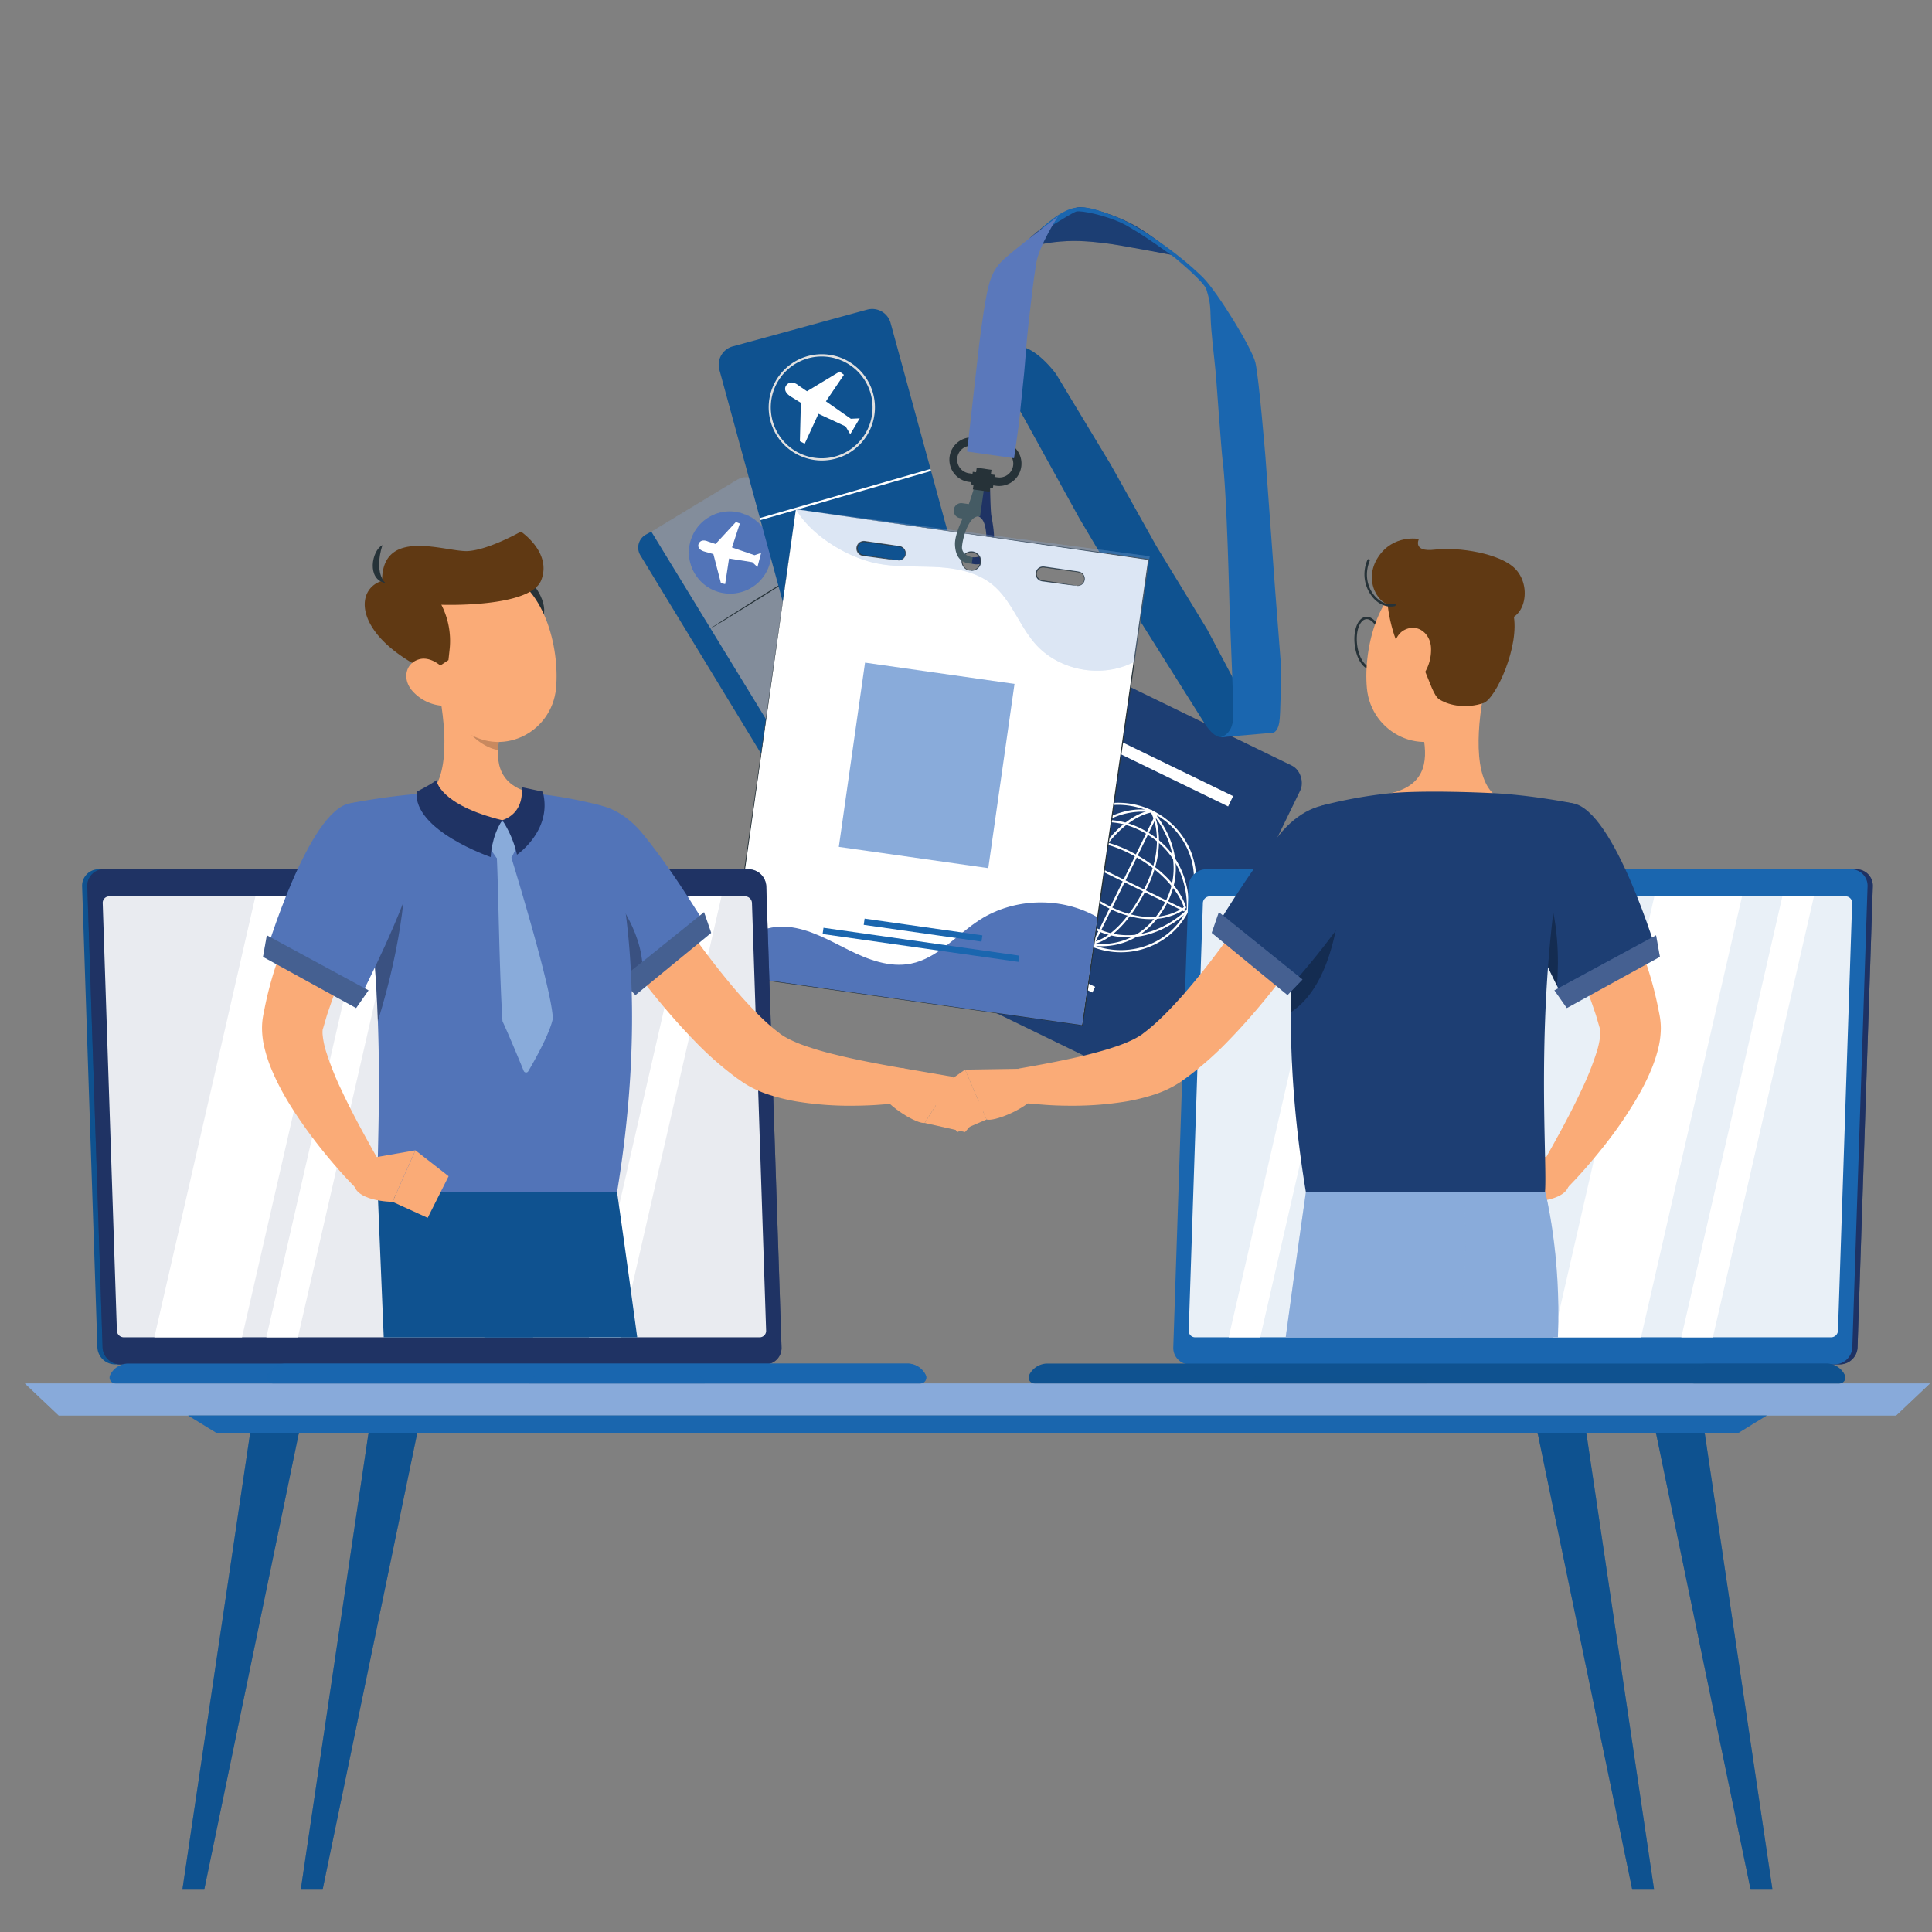
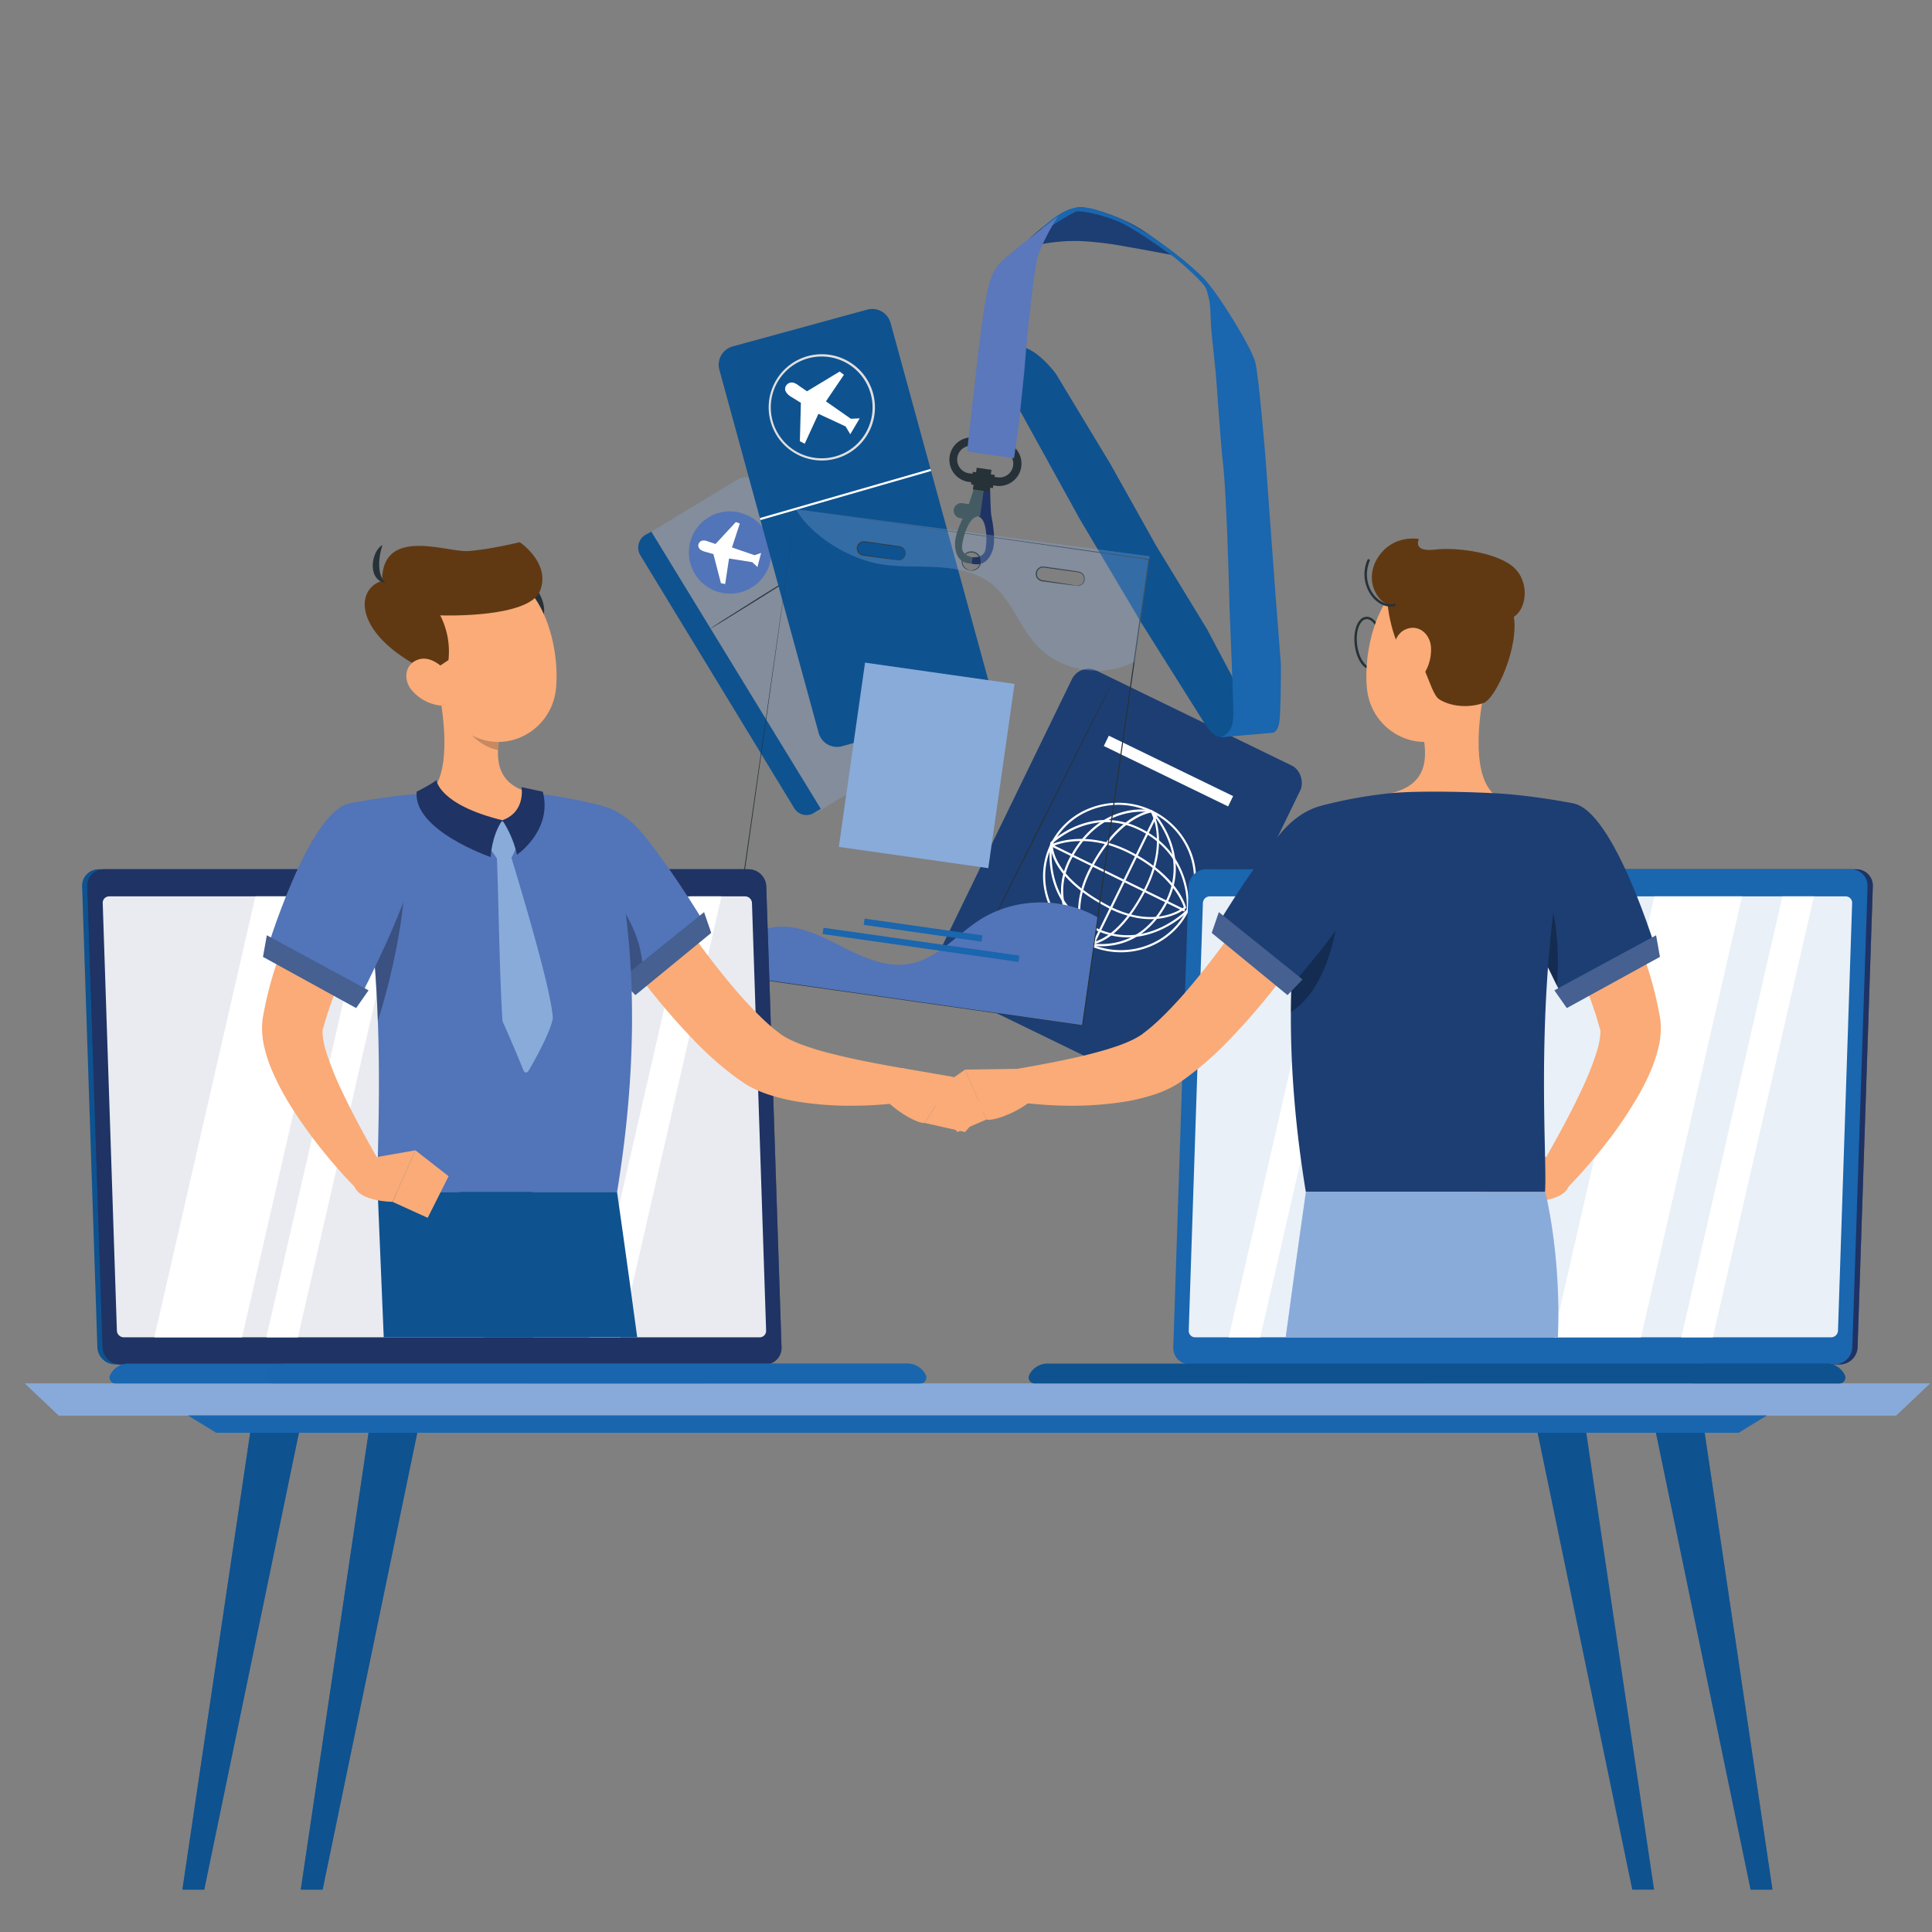
<svg xmlns="http://www.w3.org/2000/svg" id="Layer_1" data-name="Layer 1" viewBox="0 0 1200 1200">
  <rect x="0" y="0" width="1200" height="1200" fill="#808080" stroke="none" />
  <defs>
    <style>.cls-1,.cls-10,.cls-11,.cls-21,.cls-25,.cls-26,.cls-33{opacity:0.3;}.cls-14,.cls-2,.cls-33{fill:#89abda;}.cls-11,.cls-18,.cls-3,.cls-30,.cls-31{fill:#0f5290;}.cls-22,.cls-23,.cls-4{fill:#fff;}.cls-26,.cls-5{fill:#263238;}.cls-6{fill:#5274b8;}.cls-7{fill:#e0e0e0;}.cls-10,.cls-8{fill:#1d3e73;}.cls-29,.cls-9{fill:#1f3364;}.cls-12,.cls-17,.cls-20,.cls-21{fill:#1a66af;}.cls-13{fill:none;}.cls-14,.cls-17,.cls-18{opacity:0.5;}.cls-15{fill:#455b64;}.cls-16{fill:#5a78bb;}.cls-19,.cls-20,.cls-29,.cls-30{opacity:0.6;}.cls-22{opacity:0.9;}.cls-23,.cls-32{opacity:0.4;}.cls-24{fill:#faab77;}.cls-27,.cls-31{opacity:0.2;}.cls-28{fill:#603913;}</style>
  </defs>
  <g class="cls-1">
    <rect class="cls-2" x="440.2" y="299.72" width="86.44" height="201.85" rx="11.83" transform="translate(-137.83 309.72) rotate(-31.32)" />
    <path class="cls-2" d="M474,302.08l-.22-.29c-.15-.19-.33-.51-.64-.87a12.26,12.26,0,0,0-3.14-2.74,11.75,11.75,0,0,0-10.7-.72,42.54,42.54,0,0,0-4.29,2.48L404.17,331A11.62,11.62,0,0,0,399,343.43a13.41,13.41,0,0,0,2.06,4.53q5.35,8.81,11.15,18.28l24.58,40.34L493.1,499a13,13,0,0,0,2.23,2.67,12.32,12.32,0,0,0,2.93,1.86,11.5,11.5,0,0,0,6.77.79c2.31-.34,4.23-1.71,6.26-2.92l6-3.66,23.6-14.36,11.5-7,5.67-3.45,2.81-1.71c.93-.57,1.88-1.12,2.72-1.75a11.52,11.52,0,0,0,4.25-11.16,11.64,11.64,0,0,0-1-2.94c-.46-.9-1-1.8-1.58-2.7l-3.26-5.37c-17.27-28.44-32.83-54-45.9-75.56l-30.89-51-8.37-13.87-2.16-3.62c-.48-.82-.71-1.24-.71-1.24s.27.4.77,1.2l2.22,3.59,8.48,13.8,31.08,50.86,46,75.48,3.26,5.36c.55.9,1.11,1.78,1.62,2.76a12.5,12.5,0,0,1,1,3.1A12.2,12.2,0,0,1,564,470c-.9.67-1.85,1.22-2.78,1.79l-2.81,1.71L552.75,477l-11.5,7-23.59,14.37-6,3.66c-1,.6-2,1.24-3.06,1.81a11.3,11.3,0,0,1-3.43,1.2,12.21,12.21,0,0,1-7.18-.83,13.07,13.07,0,0,1-3.1-2,13.4,13.4,0,0,1-2.37-2.83l-56.25-92.48c-8.64-14.21-16.85-27.72-24.53-40.37l-11.12-18.3a14,14,0,0,1-2.11-4.7,12.11,12.11,0,0,1,5.42-12.93l51-30.9a42.35,42.35,0,0,1,4.34-2.47,12.21,12.21,0,0,1,4.28-.94,11.81,11.81,0,0,1,9.71,4.58A13.5,13.5,0,0,1,474,302.08Z" />
  </g>
  <path class="cls-3" d="M404.54,330.19l36.93,60.42,68.35,111.8L505.44,505a8.88,8.88,0,0,1-12.11-3l-95.59-157.1a9.22,9.22,0,0,1,3.54-12.92Z" />
  <line class="cls-4" x1="441" y1="390.54" x2="503.7" y2="351.35" />
  <path class="cls-5" d="M503.7,351.35c.1.16-13.85,9.06-31.16,19.89S441.1,390.7,441,390.54s13.85-9.06,31.17-19.89S503.6,351.18,503.7,351.35Z" />
  <circle class="cls-6" cx="453.49" cy="343.07" r="25.31" transform="translate(-114.79 363.26) rotate(-39.14)" />
  <path class="cls-6" d="M462.34,319.37a1.76,1.76,0,0,1-.4-.1l-1.16-.33a12.48,12.48,0,0,0-1.89-.46,18.58,18.58,0,0,0-2.63-.4,24.07,24.07,0,0,0-7.24.3,25.19,25.19,0,0,0-8.89,3.52,24.93,24.93,0,0,0-8.05,8.24,25.25,25.25,0,0,0-3.56,12.69,23.56,23.56,0,0,0,1,7.11,28.8,28.8,0,0,0,1.27,3.5,28.36,28.36,0,0,0,1.86,3.3,24.85,24.85,0,0,0,27.64,10.33,26.52,26.52,0,0,0,3.57-1.28,28.4,28.4,0,0,0,3.25-1.8,23.48,23.48,0,0,0,5.4-4.73,25.14,25.14,0,0,0,.56-31.9,24.39,24.39,0,0,0-5.27-5,20.16,20.16,0,0,0-2.25-1.42,13.1,13.1,0,0,0-1.73-.89l-1.09-.51-.37-.19s.14,0,.39.12l1.12.45a11.84,11.84,0,0,1,1.78.84,18.35,18.35,0,0,1,2.3,1.38,23.64,23.64,0,0,1,5.42,5,25.54,25.54,0,0,1,5.34,20.32A25.56,25.56,0,0,1,473,359.67a24,24,0,0,1-5.53,4.87,27.61,27.61,0,0,1-3.33,1.86,28.44,28.44,0,0,1-3.66,1.32,25.47,25.47,0,0,1-28.4-10.61,29.83,29.83,0,0,1-1.9-3.39,28.68,28.68,0,0,1-1.29-3.6,23.81,23.81,0,0,1-1-7.29,25.42,25.42,0,0,1,12-21.35A25.26,25.26,0,0,1,449,318a24,24,0,0,1,7.34-.19,17.81,17.81,0,0,1,2.64.47,12.19,12.19,0,0,1,1.89.53l1.14.4C462.22,319.3,462.35,319.35,462.34,319.37Z" />
  <path class="cls-4" d="M433.85,338s-1.32,3.16,3.86,4.63l5.38,1.51,4.7,18.1,2.62.52,2.41-15.86,14.42,2.27,3.22,3,2.28-8.71-4.09,1.38-14-4.82,4.86-14.85-2.45-.92-12.62,13.62-4.66-1.54S435.31,334.06,433.85,338Z" />
  <path class="cls-3" d="M553.16,200.61l61.69,225.5a11.83,11.83,0,0,1-8.29,14.53L523,463.49a11.83,11.83,0,0,1-14.53-8.29L446.82,229.7a11.83,11.83,0,0,1,8.29-14.54l83.51-22.84A11.83,11.83,0,0,1,553.16,200.61Z" />
  <path class="cls-7" d="M505.67,285.67a33,33,0,1,1,9.55,0A32.83,32.83,0,0,1,505.67,285.67Zm9.19-63.91a31.61,31.61,0,1,0,14.3,5.88A31.67,31.67,0,0,0,514.86,221.76Z" />
  <path class="cls-4" d="M488.27,239.46s-2.73,3.4,3.1,7l6.07,3.74-.62,23.85,3,1.56,8.54-18.59,16.87,7.85,2.89,4.84,5.86-9.87-5.5.26L513,249.28l11.19-16.5-2.68-2-20.26,12.25-5.18-3.53S491.43,235.2,488.27,239.46Z" />
  <rect class="cls-4" x="470.02" y="306.47" width="110.26" height="1.33" transform="translate(-64.48 157.28) rotate(-16.06)" />
  <rect class="cls-8" x="615.03" y="435.09" width="157.78" height="218.48" rx="11.49" transform="translate(307.8 -248.6) rotate(25.92)" />
  <path class="cls-4" d="M689.38,591a48.54,48.54,0,0,1-9.13-2.21c-24.84-8.59-38.26-35.2-29.91-59.33a45.32,45.32,0,0,1,23.9-26.38,48.67,48.67,0,0,1,63.69,22,45.32,45.32,0,0,1,2.5,35.51l-.63-.22.63.22C733.1,581.81,711.38,594.14,689.38,591Zm11.74-90.63a46.57,46.57,0,0,0-26.32,3.91,44.07,44.07,0,0,0-23.21,25.61c-8.1,23.44,4.95,49.3,29.1,57.65a48,48,0,0,0,8.88,2.15c21.39,3,42.49-8.93,49.6-29.5h0a44,44,0,0,0-2.42-34.48,46.81,46.81,0,0,0-26.67-23.17A47.94,47.94,0,0,0,701.12,500.37Z" />
  <path class="cls-4" d="M694.05,581.76a48,48,0,0,1-15.48-5.06c-32.59-16.93-26.23-52.85-26.16-53.21l0-.2.14-.15c.25-.25,25.38-24.78,57.26-7.94s28.56,50,28.52,50.29l0,.23-.16.16C738,566.11,719.23,585.35,694.05,581.76Zm-40.37-57.82c-.46,2.91-4.93,35.77,25.5,51.58s55.65-8.17,57.89-10.4c.23-2.9,1.83-33.07-27.84-48.74S655.78,522,653.68,523.94Z" />
  <path class="cls-4" d="M708,570.43A64.56,64.56,0,0,1,686.59,563c-34.75-18.72-34-37.14-34-37.92l0-.38.34-.17c.21-.1,21.13-10.31,50,4.79s33.53,33.43,33.72,34.21l.09.38-.3.27C736.37,564.32,726.21,573,708,570.43Zm-54.07-44.86c.11,2.73,2.1,19.48,33.28,36.27,28.44,15.31,45.57,3.56,48.08,1.62-.85-2.76-7-19.37-32.93-32.94C676.17,516.82,656.81,524.31,653.94,525.57Z" />
  <rect class="cls-4" x="693.88" y="499.41" width="1.33" height="91.93" transform="translate(-100.85 929.01) rotate(-63.89)" />
  <path class="cls-4" d="M678.35,587.34a24.92,24.92,0,0,1-3.11-.61l-.24-.12c-.27-.22-27.48-22.66-10.3-54.44,9.94-18.39,23.19-25.27,32.55-27.79a41.83,41.83,0,0,1,18.18-1.07l.19,0,.14.14c.27.27,26.23,27.39,8.16,59.36-9.44,16.7-22.16,22.31-31.17,24.07A43.76,43.76,0,0,1,678.35,587.34Zm-2.62-1.85c2.17.53,30.08,6.69,47-23.29S717,506.75,715,504.57c-2.64-.48-31.3-4.65-49.08,28.23C649.75,562.61,673.9,583.94,675.73,585.49Z" />
  <path class="cls-4" d="M675.05,586.72l-.17-.24c-.13-.19-13.12-19.05,2.26-47.86,17.77-33.3,37.27-35.26,38.09-35.33l.41,0,.22.35c.11.2,11.45,19.72-4.48,50-18.38,35-35.33,33.2-36,33.1Zm39.87-82c-2.92.49-20.63,4.63-36.6,34.56-7.85,14.71-8.06,26.59-6.85,34a33.62,33.62,0,0,0,4.32,12.25c2.29,0,17.81-.83,34.41-32.42,8.14-15.48,8.93-27.91,8.16-35.61A35.88,35.88,0,0,0,714.92,504.68Z" />
  <rect class="cls-4" x="649.7" y="544.36" width="91.3" height="1.33" transform="matrix(0.44, -0.9, 0.9, 0.44, -98.29, 933.22)" />
-   <rect class="cls-4" x="652.62" y="606.64" width="28.08" height="3.93" transform="translate(333.15 -230.21) rotate(25.92)" />
  <path class="cls-5" d="M593.94,617.19c-.17-.09,21.6-43.89,48.63-97.82s49.08-97.61,49.25-97.53-21.6,43.88-48.63,97.84S594.11,617.27,593.94,617.19Z" />
  <rect class="cls-4" x="682.79" y="475.39" width="85.84" height="7.12" transform="translate(282.41 -269.07) rotate(25.92)" />
  <path class="cls-9" d="M615,304.05s.23,13.09.71,16,3.12,15,.81,21.72-6.44,10-13.14,8.3l.4-4s7.18,1,8.29-4.67.81-15.19-2.11-18.91a5.55,5.55,0,0,0-3.45-2.14L609,303.19Z" />
  <path class="cls-8" d="M731.35,159s-36.1-6.92-44.55-7.9-17.19-2-28.06-1.09-18.5,2.81-22.79,5.92l3.88-8.23s21.8-19.85,31.88-18.95,27.69,7.43,38,14.27S731.35,159,731.35,159Z" />
  <path class="cls-10" d="M731.35,159s-36.1-6.92-44.55-7.9-17.19-2-28.06-1.09-18.5,2.81-22.79,5.92l3.88-8.23s21.8-19.85,31.88-18.95,27.69,7.43,38,14.27S731.35,159,731.35,159Z" />
  <path class="cls-3" d="M772.1,433.08,749.81,391l-31.68-51.95L689.8,288.45l-33.88-56.11s-15.23-21.14-27.6-16.58a11.51,11.51,0,0,0-4.07,7.77l-.66,16.19c0-1.13,10.82,16.91,10.82,16.91l36.09,65.42,38.56,65s34.6,55,37.78,60.08,8.22,12.9,14.91,10.32a11.23,11.23,0,0,0,7-12.78C768,441.06,772.1,433.08,772.1,433.08Z" />
  <path class="cls-11" d="M772.1,433.08,749.81,391l-31.68-51.95L689.8,288.45l-33.88-56.11s-15.23-21.14-27.6-16.58a11.51,11.51,0,0,0-4.07,7.77l-.66,16.19c0-1.13,10.82,16.91,10.82,16.91l36.09,65.42,38.56,65s34.6,55,37.78,60.08,8.22,12.9,14.91,10.32a11.23,11.23,0,0,0,7-12.78C768,441.06,772.1,433.08,772.1,433.08Z" />
  <path class="cls-12" d="M795.6,415.47h0c0-1.65,0-2.64,0-2.64L792,366.27,786,284s-4.06-49.6-6.25-58.78-23.58-43.76-32.37-52.68c-2.8-2.84-9.8-9.13-13.42-11.94h0s-24.27-19.9-42.54-26.59-25-9.66-44.11,7.42l-2.8,4.35s21-13.61,24-14.4,17.79,2.23,28.34,7.23S729.68,160,729.76,160.1c5.3,4.43,18.44,15.71,19.58,19.73,1.43,5,2.38,7.43,2.56,15.95.24,11,2.31,25.76,3.3,36.75,0,0,3.54,48.52,4.09,52.48,2.77,20.21,4.4,92.47,4.4,92.47s2.47,60.56,2.36,63.89,1,13.54-7.85,16.56l32.5-2.82s2.84-.34,3.88-6.33C795.43,443.87,795.58,422.92,795.6,415.47Z" />
-   <path class="cls-4" d="M494.35,316.31,453.19,605.47l219.09,31.19,41.16-289.17Zm63.09,31.63-21.33-3a4.33,4.33,0,1,1,1.22-8.58l21.33,3a4.33,4.33,0,0,1-1.22,8.58Zm45,6.41a5.82,5.82,0,1,1,6.59-5A5.84,5.84,0,0,1,602.45,354.35Zm66.21,9.42-21.33-3a4.33,4.33,0,1,1,1.22-8.58l21.33,3a4.33,4.33,0,0,1-1.22,8.58Z" />
  <path class="cls-13" d="M494.35,316.31,453.19,605.47l219.09,31.19,41.16-289.17Zm63.09,31.63-21.33-3a4.33,4.33,0,1,1,1.22-8.58l21.33,3a4.33,4.33,0,0,1-1.22,8.58Zm45,6.41a5.82,5.82,0,1,1,6.59-5A5.84,5.84,0,0,1,602.45,354.35Zm66.21,9.42-21.33-3a4.33,4.33,0,1,1,1.22-8.58l21.33,3a4.33,4.33,0,0,1-1.22,8.58Z" />
  <path class="cls-5" d="M668.66,363.77a5.4,5.4,0,0,0,2.61-.6,4.16,4.16,0,0,0,1.92-2.37,4.12,4.12,0,0,0-2.6-5.17,22,22,0,0,0-2.62-.43l-5.91-.81-13.56-1.9a4,4,0,0,0-3.62,6.53,4.09,4.09,0,0,0,2.57,1.41l11,1.65,7.45,1.17,2,.35a2.86,2.86,0,0,1,.69.17,3.18,3.18,0,0,1-.71,0l-2-.23-7.48-.95-11.07-1.5a4.67,4.67,0,0,1-2.39-8.23,4.64,4.64,0,0,1,3.63-1l13.55,1.95,5.9.88a19,19,0,0,1,2.71.49,4.54,4.54,0,0,1,2.8,5.8,4.37,4.37,0,0,1-2.16,2.47,4.22,4.22,0,0,1-2,.48A2.17,2.17,0,0,1,668.66,363.77Z" />
  <path class="cls-5" d="M602.45,354.35c0-.07.53,0,1.42-.12a5.81,5.81,0,0,0,3.32-1.68,5.6,5.6,0,0,0,1.46-5.09A5.5,5.5,0,0,0,598.42,346a5.6,5.6,0,0,0,0,5.3,5.85,5.85,0,0,0,2.71,2.54c.83.37,1.35.44,1.33.51s-.13,0-.37,0a4.29,4.29,0,0,1-1.06-.25,5.85,5.85,0,0,1-3-2.55,6.08,6.08,0,0,1-.12-5.84,6.12,6.12,0,0,1,11.42,1.62,6.06,6.06,0,0,1-1.75,5.58,5.84,5.84,0,0,1-3.63,1.6,4.21,4.21,0,0,1-1.08-.05C602.57,354.4,602.45,354.37,602.45,354.35Z" />
  <path class="cls-5" d="M557.44,347.94a5.4,5.4,0,0,0,2.61-.6A4.16,4.16,0,0,0,562,345a4.12,4.12,0,0,0-2.6-5.17,22,22,0,0,0-2.62-.43l-5.91-.81-13.56-1.9a4,4,0,0,0-3.62,6.53,4.09,4.09,0,0,0,2.57,1.41l11,1.64,7.45,1.18,2,.35a2.36,2.36,0,0,1,.69.17,3.18,3.18,0,0,1-.71,0l-2-.23-7.48-.95-11.07-1.5a4.67,4.67,0,1,1,1.24-9.25l13.55,1.95,5.9.88a19,19,0,0,1,2.71.49,4.54,4.54,0,0,1,2.8,5.8,4.37,4.37,0,0,1-2.16,2.47,4.22,4.22,0,0,1-2,.48A2.56,2.56,0,0,1,557.44,347.94Z" />
  <path class="cls-5" d="M494.35,316.31l219.13,30.9.28,0,0,.28c-11.62,81.79-25.8,181.57-41.09,289.15v0l0,.34-.35,0L453.15,605.78l-.31,0,0-.31C477.46,434.08,494,319,494.35,316.31,494,319,477.71,434.11,453.5,605.52l-.27-.35,219.1,31.15-.39.29v0C687.28,529,701.5,429.24,713.16,347.45l.24.32Z" />
  <path class="cls-6" d="M456.84,593.79c3.8-12.94,19.17-19.39,32.59-18.1S514.93,584,527,590s25.54,11.17,38.76,8.54c16.73-3.33,28.42-18,42.79-27.22,21.58-13.81,50.9-14.45,73.07-1.61l-9.54,67L453.19,605.47Z" />
  <rect class="cls-12" x="536.38" y="575.77" width="73.88" height="3.92" transform="translate(87.13 -75.03) rotate(8.1)" />
  <rect class="cls-12" x="510.59" y="584.9" width="122.87" height="3.92" transform="translate(88.41 -74.75) rotate(8.1)" />
  <g class="cls-1">
    <path class="cls-2" d="M494.35,316.31c9.43,16.1,31.27,29.57,49.52,33.47,12.18,2.6,24.78,1.78,37.21,2.4s25.4,2.95,35.11,10.74c11.94,9.58,16.75,25.51,26.88,37,14.92,16.89,41.85,21.67,61.68,11l9.31-65.43Zm63.09,31.63-21.33-3a4.33,4.33,0,1,1,1.22-8.58l21.33,3a4.33,4.33,0,0,1-1.22,8.58Zm45,6.41a5.82,5.82,0,1,1,6.59-5A5.84,5.84,0,0,1,602.45,354.35Zm66.21,9.42-21.33-3a4.33,4.33,0,1,1,1.22-8.58l21.33,3a4.33,4.33,0,0,1-1.22,8.58Z" />
    <path class="cls-14" d="M494.35,316.31c9.43,16.1,31.27,29.57,49.52,33.47,12.18,2.6,24.78,1.78,37.21,2.4s25.4,2.95,35.11,10.74c11.94,9.58,16.75,25.51,26.88,37,14.92,16.89,41.85,21.67,61.68,11l9.31-65.43Zm63.09,31.63-21.33-3a4.33,4.33,0,1,1,1.22-8.58l21.33,3a4.33,4.33,0,0,1-1.22,8.58Zm45,6.41a5.82,5.82,0,1,1,6.59-5A5.84,5.84,0,0,1,602.45,354.35Zm66.21,9.42-21.33-3a4.33,4.33,0,1,1,1.22-8.58l21.33,3a4.33,4.33,0,0,1-1.22,8.58Z" />
  </g>
  <path class="cls-5" d="M618.83,301.75l-17.42-2.48a13.9,13.9,0,0,1,3.91-27.52l17.42,2.48a13.9,13.9,0,0,1-3.91,27.52ZM604.58,277a8.59,8.59,0,1,0-2.42,17l17.42,2.48a8.58,8.58,0,0,0,2.41-17Z" />
  <path class="cls-15" d="M605.15,302.65s-3.87,12.5-5.15,15.17-7.17,13.53-6.84,20.64,3.4,11.37,10.31,11.64l.72-3.92s-7.18-1-6.65-6.8,3.45-14.82,7.3-17.57a5.48,5.48,0,0,1,3.9-1.09l2.45-17.21Z" />
  <path class="cls-15" d="M604.37,313.49l-6.67-.95a4.7,4.7,0,0,0-5.3,4h0a4.7,4.7,0,0,0,4,5.3l5.07.72Z" />
  <polygon class="cls-5" points="604.21 293.05 603.1 300.84 604.68 301.06 604.26 303.97 614.73 305.46 615.08 302.95 616.7 303.19 617.87 294.99 604.21 293.05" />
  <rect class="cls-5" x="608.57" y="288.85" width="4.7" height="9.27" transform="translate(234.28 856.96) rotate(-81.9)" />
  <path class="cls-16" d="M600.66,280.46l7.14-63.23s2.08-18.51,4.82-33.17c1.75-9.39,3.85-16,9.43-21.63,6.29-6.32,35.09-28.07,35.09-28.07s-11.76,18.12-13.53,29.18c-2.16,13.5-3,22.12-4.9,38.66-1.18,10.12-1.86,22-2.59,29.34-1,9.66-3.28,31.89-3.28,31.89l-3,21.18Z" />
  <rect class="cls-2" x="528.67" y="417.61" width="93.77" height="115.59" transform="translate(72.74 -76.36) rotate(8.1)" />
  <polygon class="cls-2" points="1177.71 879.21 36.49 879.21 15.44 859.28 1198.76 859.28 1177.71 879.21" />
  <polygon class="cls-14" points="1177.71 879.21 36.49 879.21 15.44 859.28 1198.76 859.28 1177.71 879.21" />
  <polygon class="cls-12" points="1079.86 889.93 134.34 889.93 116.9 879.21 1097.3 879.21 1079.86 889.93" />
  <polygon class="cls-17" points="1079.86 889.93 134.34 889.93 116.9 879.21 1097.3 879.21 1079.86 889.93" />
  <polygon class="cls-3" points="126.85 1173.71 113.28 1173.71 155.39 889.93 185.66 889.93 126.85 1173.71" />
  <polygon class="cls-18" points="126.85 1173.71 113.28 1173.71 155.39 889.93 185.66 889.93 126.85 1173.71" />
  <polygon class="cls-3" points="200.38 1173.71 186.81 1173.71 228.91 889.93 259.18 889.93 200.38 1173.71" />
  <polygon class="cls-18" points="200.38 1173.71 186.81 1173.71 228.91 889.93 259.18 889.93 200.38 1173.71" />
  <polygon class="cls-3" points="1087.34 1173.71 1100.91 1173.71 1058.8 889.93 1028.54 889.93 1087.34 1173.71" />
  <polygon class="cls-18" points="1087.34 1173.71 1100.91 1173.71 1058.8 889.93 1028.54 889.93 1087.34 1173.71" />
  <polygon class="cls-3" points="1013.82 1173.71 1027.39 1173.71 985.28 889.93 955.02 889.93 1013.82 1173.71" />
-   <polygon class="cls-18" points="1013.82 1173.71 1027.39 1173.71 985.28 889.93 955.02 889.93 1013.82 1173.71" />
  <path class="cls-3" d="M71.4,847.45H471.9a10.22,10.22,0,0,0,10.25-10.6l-9.48-286.33a11.07,11.07,0,0,0-10.95-10.6H61.22A10.22,10.22,0,0,0,51,550.52l9.48,286.33A11.07,11.07,0,0,0,71.4,847.45Z" />
  <path class="cls-9" d="M74.67,847.45h400.5a10.21,10.21,0,0,0,10.25-10.6l-9.48-286.33A11.07,11.07,0,0,0,465,539.92H64.49a10.22,10.22,0,0,0-10.25,10.6l9.48,286.33A11.07,11.07,0,0,0,74.67,847.45Z" />
  <g class="cls-19">
    <path class="cls-9" d="M74.67,847.45h400.5a10.21,10.21,0,0,0,10.25-10.6l-9.48-286.33A11.07,11.07,0,0,0,465,539.92H64.49a10.22,10.22,0,0,0-10.25,10.6l9.48,286.33A11.07,11.07,0,0,0,74.67,847.45Z" />
  </g>
  <path class="cls-12" d="M79.83,846.93h483.7A12.67,12.67,0,0,1,575,854.07a3.65,3.65,0,0,1-3.35,5.21H71.74a3.65,3.65,0,0,1-3.34-5.21A12.67,12.67,0,0,1,79.83,846.93Z" />
  <path class="cls-20" d="M563.53,846.93h-386a12.67,12.67,0,0,0-11.43,7.14,3.65,3.65,0,0,0,3.35,5.21H571.61a3.65,3.65,0,0,0,3.35-5.21A12.67,12.67,0,0,0,563.53,846.93Z" />
  <path class="cls-21" d="M332.8,854.79H433.22a4.5,4.5,0,0,1,4.5,4.49H328.31A4.5,4.5,0,0,1,332.8,854.79Z" />
  <path class="cls-22" d="M475.85,826.5l-8.79-265.62a4.3,4.3,0,0,0-4.26-4.13H67.8a4,4,0,0,0-4,4.13L72.6,826.5a4.32,4.32,0,0,0,4.27,4.13h395A4,4,0,0,0,475.85,826.5Z" />
  <polygon class="cls-4" points="150.33 830.64 95.86 830.64 158.64 556.75 213.1 556.75 150.33 830.64" />
  <polygon class="cls-4" points="185.03 830.64 165.43 830.64 228.2 556.75 247.8 556.75 185.03 830.64" />
  <polygon class="cls-4" points="385.35 830.64 365.76 830.64 428.53 556.75 448.13 556.75 385.35 830.64" />
  <path class="cls-23" d="M261.93,548.8a3.23,3.23,0,0,0,3.21,3.1,3,3,0,0,0,3-3.1,3.23,3.23,0,0,0-3.21-3.11A3,3,0,0,0,261.93,548.8Z" />
  <path class="cls-24" d="M389.43,519.55c5.28,8.44,10.95,17.4,16.61,26s11.52,17.22,17.45,25.67c11.83,16.87,24.16,33.35,37.33,48.21,6.62,7.31,13.42,14.37,20.36,20l2.56,2c.58.41,1,.87,1.76,1.32a48.4,48.4,0,0,0,4.78,2.77,88.39,88.39,0,0,0,12.41,4.93c4.48,1.53,9.21,2.87,14,4.06s9.76,2.38,14.76,3.43c9.94,2.12,20.34,4,30.35,5.77V684.6c-5.71.83-11.07,1.24-16.63,1.64s-11,.52-16.62.56a206.94,206.94,0,0,1-34.05-2.7,125.13,125.13,0,0,1-18-4.53,69.45,69.45,0,0,1-9.59-4.09c-1.61-.78-3.34-1.87-5-2.88l-3.85-2.68a205.27,205.27,0,0,1-26.42-23.16c-15.81-16.22-29.56-33.39-42.47-51q-9.69-13.22-18.61-26.86c-6-9.16-11.75-18.11-17.4-27.88Z" />
  <path class="cls-6" d="M339.45,525.26c-2.92,26.1,59.19,88.43,59.19,88.43l42-35.07s-19.85-34.06-40.83-60C376,489,342.75,495.81,339.45,525.26Z" />
  <path class="cls-25" d="M373.42,543.83c-16.61-17.7-24.54-22.42-34.09-15.34,1.28,27.56,59.31,85.2,59.31,85.2C402.56,584.1,387.48,565.1,373.42,543.83Z" />
  <polygon class="cls-6" points="437.3 566.58 441.73 579.43 394.67 618.05 385.36 608.38 437.3 566.58" />
  <polygon class="cls-26" points="437.3 566.58 441.73 579.43 394.67 618.05 385.36 608.38 437.3 566.58" />
  <path class="cls-24" d="M559.7,663.31l32.65,5.62-18,28.55c-4.26.7-21.34-8.55-28.87-20Z" />
  <polygon class="cls-24" points="612.46 688.33 599.41 703.12 574.38 697.49 592.35 668.93 612.46 688.33" />
  <path class="cls-6" d="M373.28,500.34s35.68,83.85,10,240H234.73c-1.81-22.8,8.66-134-17.06-241.43,0,0,25.28-5.11,49.5-6.28,18.95-.91,46.4-1.52,63.13,0A284.14,284.14,0,0,1,373.28,500.34Z" />
  <path class="cls-25" d="M250.85,525.43c3.09,17.68-1,60-16.16,108.85-1.36-37.61-5.13-81.23-14.59-124.68v-.21C229.85,508.39,247.91,508.86,250.85,525.43Z" />
  <path class="cls-24" d="M271,421.54c4.69,20.32,10,57.54-3.79,71.09,0,0,5.93,16.83,43.68,16.83,41.5,0,19.45-16.83,19.45-16.83-22.84-5.4-22.83-22.21-19.44-38Z" />
  <path class="cls-2" d="M313.42,511l8.86,9.44a1.89,1.89,0,0,1,.33,2.12l-4.44,9.32a1.92,1.92,0,0,1-1.63,1.08l-6.75.33a1.9,1.9,0,0,1-1.65-.82l-6.22-9a1.89,1.89,0,0,1,.11-2.31l8.55-10.13A1.9,1.9,0,0,1,313.42,511Z" />
  <path class="cls-9" d="M312,509.46c-6.84,10-7.22,22.87-7.22,22.87s-48.21-16.48-46-40.62c0,0,8.12-3.94,12.33-7.14C271,484.57,272.63,499.79,312,509.46Z" />
  <path class="cls-9" d="M312,509.46a65.53,65.53,0,0,1,9.11,21.42s22.35-15.3,16-39.17c0,0-7.16-1.52-13.15-2.82C323.92,488.89,326.7,504.29,312,509.46Z" />
  <path class="cls-2" d="M317.42,532c3,9.87,25.37,83,25.94,100.51a1.61,1.61,0,0,1-.05.44c-2.05,9.43-11.39,25.94-15.2,32.42a1.58,1.58,0,0,1-2.82-.19c-2.61-6.38-8.94-21.67-13.07-30.62a1.28,1.28,0,0,1-.14-.55c-2-31.93-2.5-81.59-3.49-101.46a1.58,1.58,0,0,1,1.59-1.65h5.73A1.56,1.56,0,0,1,317.42,532Z" />
  <path class="cls-27" d="M287.23,435.05l23.62,19.57a63.13,63.13,0,0,0-1.56,11.2c-8.7-1.25-20.92-10.75-22.15-19.81C286.53,441.49,286.56,437.15,287.23,435.05Z" />
  <path class="cls-5" d="M329.12,361.14c5.62,4.19,15.21,21.91,2.93,26.53S315.38,350.87,329.12,361.14Z" />
  <path class="cls-24" d="M263.64,397.19c5.63,27.05,7.55,43.12,23.39,55.59,23.82,18.74,55.76,2.56,58.34-25.35,2.32-25.11-7.29-65.13-35.62-73C281.83,346.62,258,370.14,263.64,397.19Z" />
-   <path class="cls-28" d="M267.17,417.58,278.54,410l.72-6.59a49.16,49.16,0,0,0-5.12-27.79h0s55.16,2.07,62-15.21-12.61-30.23-12.61-30.23S304,341.34,290.82,342.26s-53.51-15.58-53.51,18.51c-17.77,5.5-17.21,34.82,29.86,56.81" />
+   <path class="cls-28" d="M267.17,417.58,278.54,410a49.16,49.16,0,0,0-5.12-27.79h0s55.16,2.07,62-15.21-12.61-30.23-12.61-30.23S304,341.34,290.82,342.26s-53.51-15.58-53.51,18.51c-17.77,5.5-17.21,34.82,29.86,56.81" />
  <path class="cls-5" d="M239.37,362.1s-7.3-5.81-1.86-23.52C230.83,341.93,227.61,360,239.37,362.1Z" />
  <path class="cls-24" d="M255.65,428.57a27.42,27.42,0,0,0,17.89,9.67c9.2,1,12-7.53,7.89-15.33-3.68-7-12.89-16-21.39-13.33S250.17,421.9,255.65,428.57Z" />
  <path class="cls-3" d="M395.79,830.64h-94.9c-8.54-51.54-15.4-90.31-15.4-90.31h97.76S388.75,778.46,395.79,830.64Z" />
  <path class="cls-3" d="M238.34,830.64l-3.75-90.31h95.85s.48,39.26.67,90.31Z" />
  <path class="cls-24" d="M246,540.65,239.43,552c-2.23,3.89-4.4,7.84-6.51,11.81-4.26,7.92-8.39,15.91-12.31,23.94S213.09,603.91,209.8,612c-1.61,4.06-3.19,8.14-4.57,12.2l-2.09,6.09-1.77,6.07-.45,1.52-.22.76c-.08.26,0,.1-.07.17s-.13.33-.21.67a16,16,0,0,0,0,3.48,51.54,51.54,0,0,0,2.2,10.41,181.91,181.91,0,0,0,9.49,23.76c7.51,16.12,16.68,32.4,25.67,48.29l-16.42,12.84c-7-7-13.3-14.21-19.49-21.77s-12-15.38-17.52-23.66-10.68-17-15-27a89.77,89.77,0,0,1-5.47-16.69,53.81,53.81,0,0,1-1.13-10.55,42.13,42.13,0,0,1,.47-6.34l.26-1.56.19-1,.39-1.9a223,223,0,0,1,7.83-29.62c3.13-9.56,6.83-18.77,10.73-27.86s8.25-17.89,12.84-26.55q3.48-6.48,7.14-12.87c2.45-4.34,4.91-8.34,7.85-12.87Z" />
  <path class="cls-6" d="M217.67,498.91c-26.14,3.82-53.07,94.85-53.07,94.85l56.26,31.17s22.8-43.3,33.67-75.45C265.92,515.79,245.71,494.81,217.67,498.91Z" />
  <polygon class="cls-6" points="165.75 580.94 163.37 594.32 221.19 626.11 228.88 615.12 165.75 580.94" />
  <polygon class="cls-26" points="165.75 580.94 163.37 594.32 221.19 626.11 228.88 615.12 165.75 580.94" />
  <path class="cls-24" d="M230.37,719.3,258,714.48l-14.19,32s-25.23-.15-24.07-13.15Z" />
  <polygon class="cls-24" points="278.64 730.56 265.65 756.42 243.82 746.48 258.01 714.48 278.64 730.56" />
  <path class="cls-9" d="M1142.8,847.45H742.29A10.22,10.22,0,0,1,732,836.85l9.48-286.33a11.07,11.07,0,0,1,11-10.6H1153a10.21,10.21,0,0,1,10.24,10.6l-9.47,286.33A11.07,11.07,0,0,1,1142.8,847.45Z" />
  <path class="cls-29" d="M1142.8,847.45H742.29A10.22,10.22,0,0,1,732,836.85l9.48-286.33a11.07,11.07,0,0,1,11-10.6H1153a10.21,10.21,0,0,1,10.24,10.6l-9.47,286.33A11.07,11.07,0,0,1,1142.8,847.45Z" />
  <path class="cls-12" d="M1139.53,847.45H739a10.22,10.22,0,0,1-10.25-10.6l9.48-286.33a11.07,11.07,0,0,1,11-10.6h400.51a10.21,10.21,0,0,1,10.24,10.6l-9.47,286.33A11.07,11.07,0,0,1,1139.53,847.45Z" />
  <path class="cls-3" d="M1134.37,846.93H650.67a12.66,12.66,0,0,0-11.43,7.14,3.65,3.65,0,0,0,3.34,5.21h499.87a3.65,3.65,0,0,0,3.35-5.21A12.67,12.67,0,0,0,1134.37,846.93Z" />
  <path class="cls-30" d="M1134.37,846.93h-74.14a12.65,12.65,0,0,0-11.42,7.14,3.65,3.65,0,0,0,3.34,5.21h90.3a3.65,3.65,0,0,0,3.35-5.21A12.67,12.67,0,0,0,1134.37,846.93Z" />
  <path class="cls-31" d="M881.39,854.79H781a4.5,4.5,0,0,0-4.49,4.49H885.89A4.5,4.5,0,0,0,881.39,854.79Z" />
  <path class="cls-22" d="M738.34,826.5l8.8-265.62a4.3,4.3,0,0,1,4.26-4.13h395a4,4,0,0,1,4,4.13l-8.79,265.62a4.3,4.3,0,0,1-4.26,4.13h-395A4,4,0,0,1,738.34,826.5Z" />
  <polygon class="cls-4" points="1019.25 830.64 964.78 830.64 1027.55 556.75 1082.02 556.75 1019.25 830.64" />
  <polygon class="cls-4" points="782.76 830.64 763.17 830.64 825.94 556.75 845.54 556.75 782.76 830.64" />
  <polygon class="cls-4" points="1063.9 830.64 1044.3 830.64 1107.07 556.75 1126.67 556.75 1063.9 830.64" />
  <path class="cls-32" d="M952.27,548.8a3.24,3.24,0,0,1-3.21,3.1,3,3,0,0,1-3-3.1,3.24,3.24,0,0,1,3.21-3.11A3,3,0,0,1,952.27,548.8Z" />
  <path class="cls-24" d="M923.4,421.54c-4.68,20.32-9.95,57.54,3.79,71.09,0,0-5.93,16.83-43.67,16.83-41.51,0-19.46-16.83-19.46-16.83,22.84-5.4,22.84-22.21,19.44-38Z" />
  <path class="cls-24" d="M983.87,518.07c2.93,4.53,5.39,8.53,7.84,12.87s4.83,8.55,7.14,12.87q6.9,13,12.84,26.55c3.9,9.09,7.61,18.3,10.73,27.86a223,223,0,0,1,7.84,29.62l.38,1.9.19,1,.26,1.56a42.2,42.2,0,0,1,.48,6.34,53.77,53.77,0,0,1-1.14,10.55,89.77,89.77,0,0,1-5.47,16.69c-4.28,10-9.56,18.65-15,27S998.64,709,992.48,716.52,980,731.25,973,738.29l-16.43-12.84c9-15.89,18.16-32.17,25.67-48.29a181.91,181.91,0,0,0,9.49-23.76,51.54,51.54,0,0,0,2.2-10.41,15.36,15.36,0,0,0,0-3.48c-.07-.34-.13-.64-.21-.67s0,.09-.06-.17l-.23-.76-.44-1.52-1.78-6.07-2.09-6.09c-1.38-4.06-3-8.14-4.56-12.2-3.29-8.12-7-16.21-10.82-24.26s-8-16-12.3-23.94c-2.11-4-4.29-7.92-6.52-11.81l-6.58-11.37Z" />
  <path class="cls-8" d="M976.69,498.91c26.14,3.82,53.07,94.85,53.07,94.85L973.5,624.93s-22.8-43.3-33.66-75.45C928.45,515.79,948.66,494.81,976.69,498.91Z" />
  <path class="cls-25" d="M959.67,548.79l-4.25,39c4.25,9.36,8.41,18,11.65,24.51C968.29,596.57,968.26,571.25,959.67,548.79Z" />
  <polygon class="cls-6" points="1028.61 580.94 1030.99 594.32 973.18 626.11 965.48 615.12 1028.61 580.94" />
  <polygon class="cls-26" points="1028.61 580.94 1030.99 594.32 973.18 626.11 965.48 615.12 1028.61 580.94" />
  <path class="cls-24" d="M964,719.3l-27.65-4.82,14.19,32s25.23-.15,24.08-13.15Z" />
  <polygon class="cls-24" points="915.72 730.56 928.71 756.42 950.54 746.48 936.35 714.48 915.72 730.56" />
  <path class="cls-8" d="M821.08,500.34s-35.68,83.85-10,240H959.63c1.81-22.8-8.65-134,17.06-241.43,0,0-25.28-5.11-49.5-6.28-18.94-.91-46.4-1.52-63.13,0A284.44,284.44,0,0,0,821.08,500.34Z" />
  <path class="cls-25" d="M805.12,572.06a505,505,0,0,0-3.3,56.6c20.2-13.17,27.39-43.35,30.25-65.22Z" />
  <path class="cls-24" d="M841.15,541c-5.66,9.77-11.42,18.72-17.41,27.88s-12.15,18-18.61,26.86c-12.91,17.63-26.66,34.8-42.46,51a205.37,205.37,0,0,1-26.43,23.16l-3.85,2.68c-1.66,1-3.39,2.1-5,2.88a69.35,69.35,0,0,1-9.58,4.09,125.58,125.58,0,0,1-18,4.53,206.77,206.77,0,0,1-34.05,2.7c-5.57,0-11.1-.14-16.62-.56s-10.92-.81-16.63-1.64V663.75c10-1.73,20.41-3.65,30.35-5.77,5-1.05,9.94-2.16,14.76-3.43s9.56-2.53,14-4.06a88.39,88.39,0,0,0,12.41-4.93,48.4,48.4,0,0,0,4.78-2.77c.75-.45,1.19-.91,1.77-1.32l2.56-2c6.93-5.63,13.73-12.69,20.35-20,13.17-14.86,25.5-31.34,37.34-48.21,5.92-8.45,11.69-17.05,17.44-25.67s11.33-17.56,16.61-26Z" />
  <path class="cls-8" d="M854.91,525.26c2.92,26.1-55.19,89.36-55.19,89.36l-46-36s19.85-34.06,40.82-60C818.4,489,851.62,495.81,854.91,525.26Z" />
  <polygon class="cls-6" points="757.06 566.58 752.64 579.43 799.7 618.05 809 608.38 757.06 566.58" />
  <polygon class="cls-26" points="757.06 566.58 752.64 579.43 799.7 618.05 809 608.38 757.06 566.58" />
  <path class="cls-24" d="M632.53,663.85l-33.12.5,13.34,31c4.1,1.35,22.4-5.15,31.61-15.31Z" />
  <polygon class="cls-24" points="576.54 680.4 594.65 703.12 612.75 695.34 599.41 664.35 576.54 680.4" />
  <path class="cls-5" d="M851.59,415.86c-5,0-9.45-7.15-10.25-16.3-.52-6.06.78-11.61,3.4-14.48a5.64,5.64,0,0,1,4.15-2h0c5,0,9.46,7.15,10.25,16.3h0c.52,6.07-.78,11.62-3.4,14.49a5.6,5.6,0,0,1-4.15,2Zm-2.68-31.31h0a4.15,4.15,0,0,0-3.07,1.53c-2.35,2.57-3.5,7.69-3,13.36.7,8.1,4.72,14.94,8.77,14.94h0a4.17,4.17,0,0,0,3.07-1.53c2.35-2.58,3.5-7.69,3-13.36C857,391.38,853,384.55,848.91,384.55Z" />
  <path class="cls-24" d="M930.73,397.19c-5.64,27.05-7.56,43.12-23.4,55.59-23.82,18.74-55.76,2.56-58.33-25.35-2.32-25.11,7.28-65.13,35.62-73C912.53,346.62,936.36,370.14,930.73,397.19Z" />
  <path class="cls-2" d="M967.64,830.64c2.13-51.54-7.87-90.31-7.87-90.31H863.93s11.12,39.26,10.93,90.31Z" />
  <path class="cls-33" d="M967.64,830.64c2.13-51.54-7.87-90.31-7.87-90.31H863.93s11.12,39.26,10.93,90.31Z" />
  <path class="cls-28" d="M872,405.32c-5.29-2.64-11.89-29.05-10.07-38.45s23.11-19.48,44.07-15.68,30,11.15,34,30.2c4.21,19.81-11.06,52.76-18.61,55.3-10.11,3.39-20.74,1.91-27.44-2.32S883.73,399.88,872,405.32Z" />
  <path class="cls-28" d="M866.47,376.36c-10.23.57-20-15.68-10.56-30.21s25.41-11.39,25.41-11.39-4.29,8.34,10,6.6,40.81,2.23,50.1,12.22c11.44,12.3,4.53,36.48-12.71,30.53S866.47,376.36,866.47,376.36Z" />
  <path class="cls-5" d="M863.72,376.75c-3.84,0-7.89-2-11-5.65a22.42,22.42,0,0,1-3.38-23.33.75.75,0,0,1,1-.41.74.74,0,0,1,.41,1c-3.71,9.17-.82,17.27,3.12,21.79,3.49,4,8.12,5.88,12.09,4.88a.73.73,0,0,1,.9.54.74.74,0,0,1-.54.9A10.69,10.69,0,0,1,863.72,376.75Z" />
  <path class="cls-24" d="M888.8,401.91a27.47,27.47,0,0,1-6.32,19.33c-6,7-13.87,2.78-16.28-5.68-2.16-7.62-1.65-20.47,6.34-24.4S888.18,393.31,888.8,401.91Z" />
  <path class="cls-2" d="M798.57,830.64H905.09c8.54-51.54,3.78-90.31,3.78-90.31H811.12S805.61,778.46,798.57,830.64Z" />
  <path class="cls-33" d="M798.57,830.64H905.09c8.54-51.54,3.78-90.31,3.78-90.31H811.12S805.61,778.46,798.57,830.64Z" />
</svg>